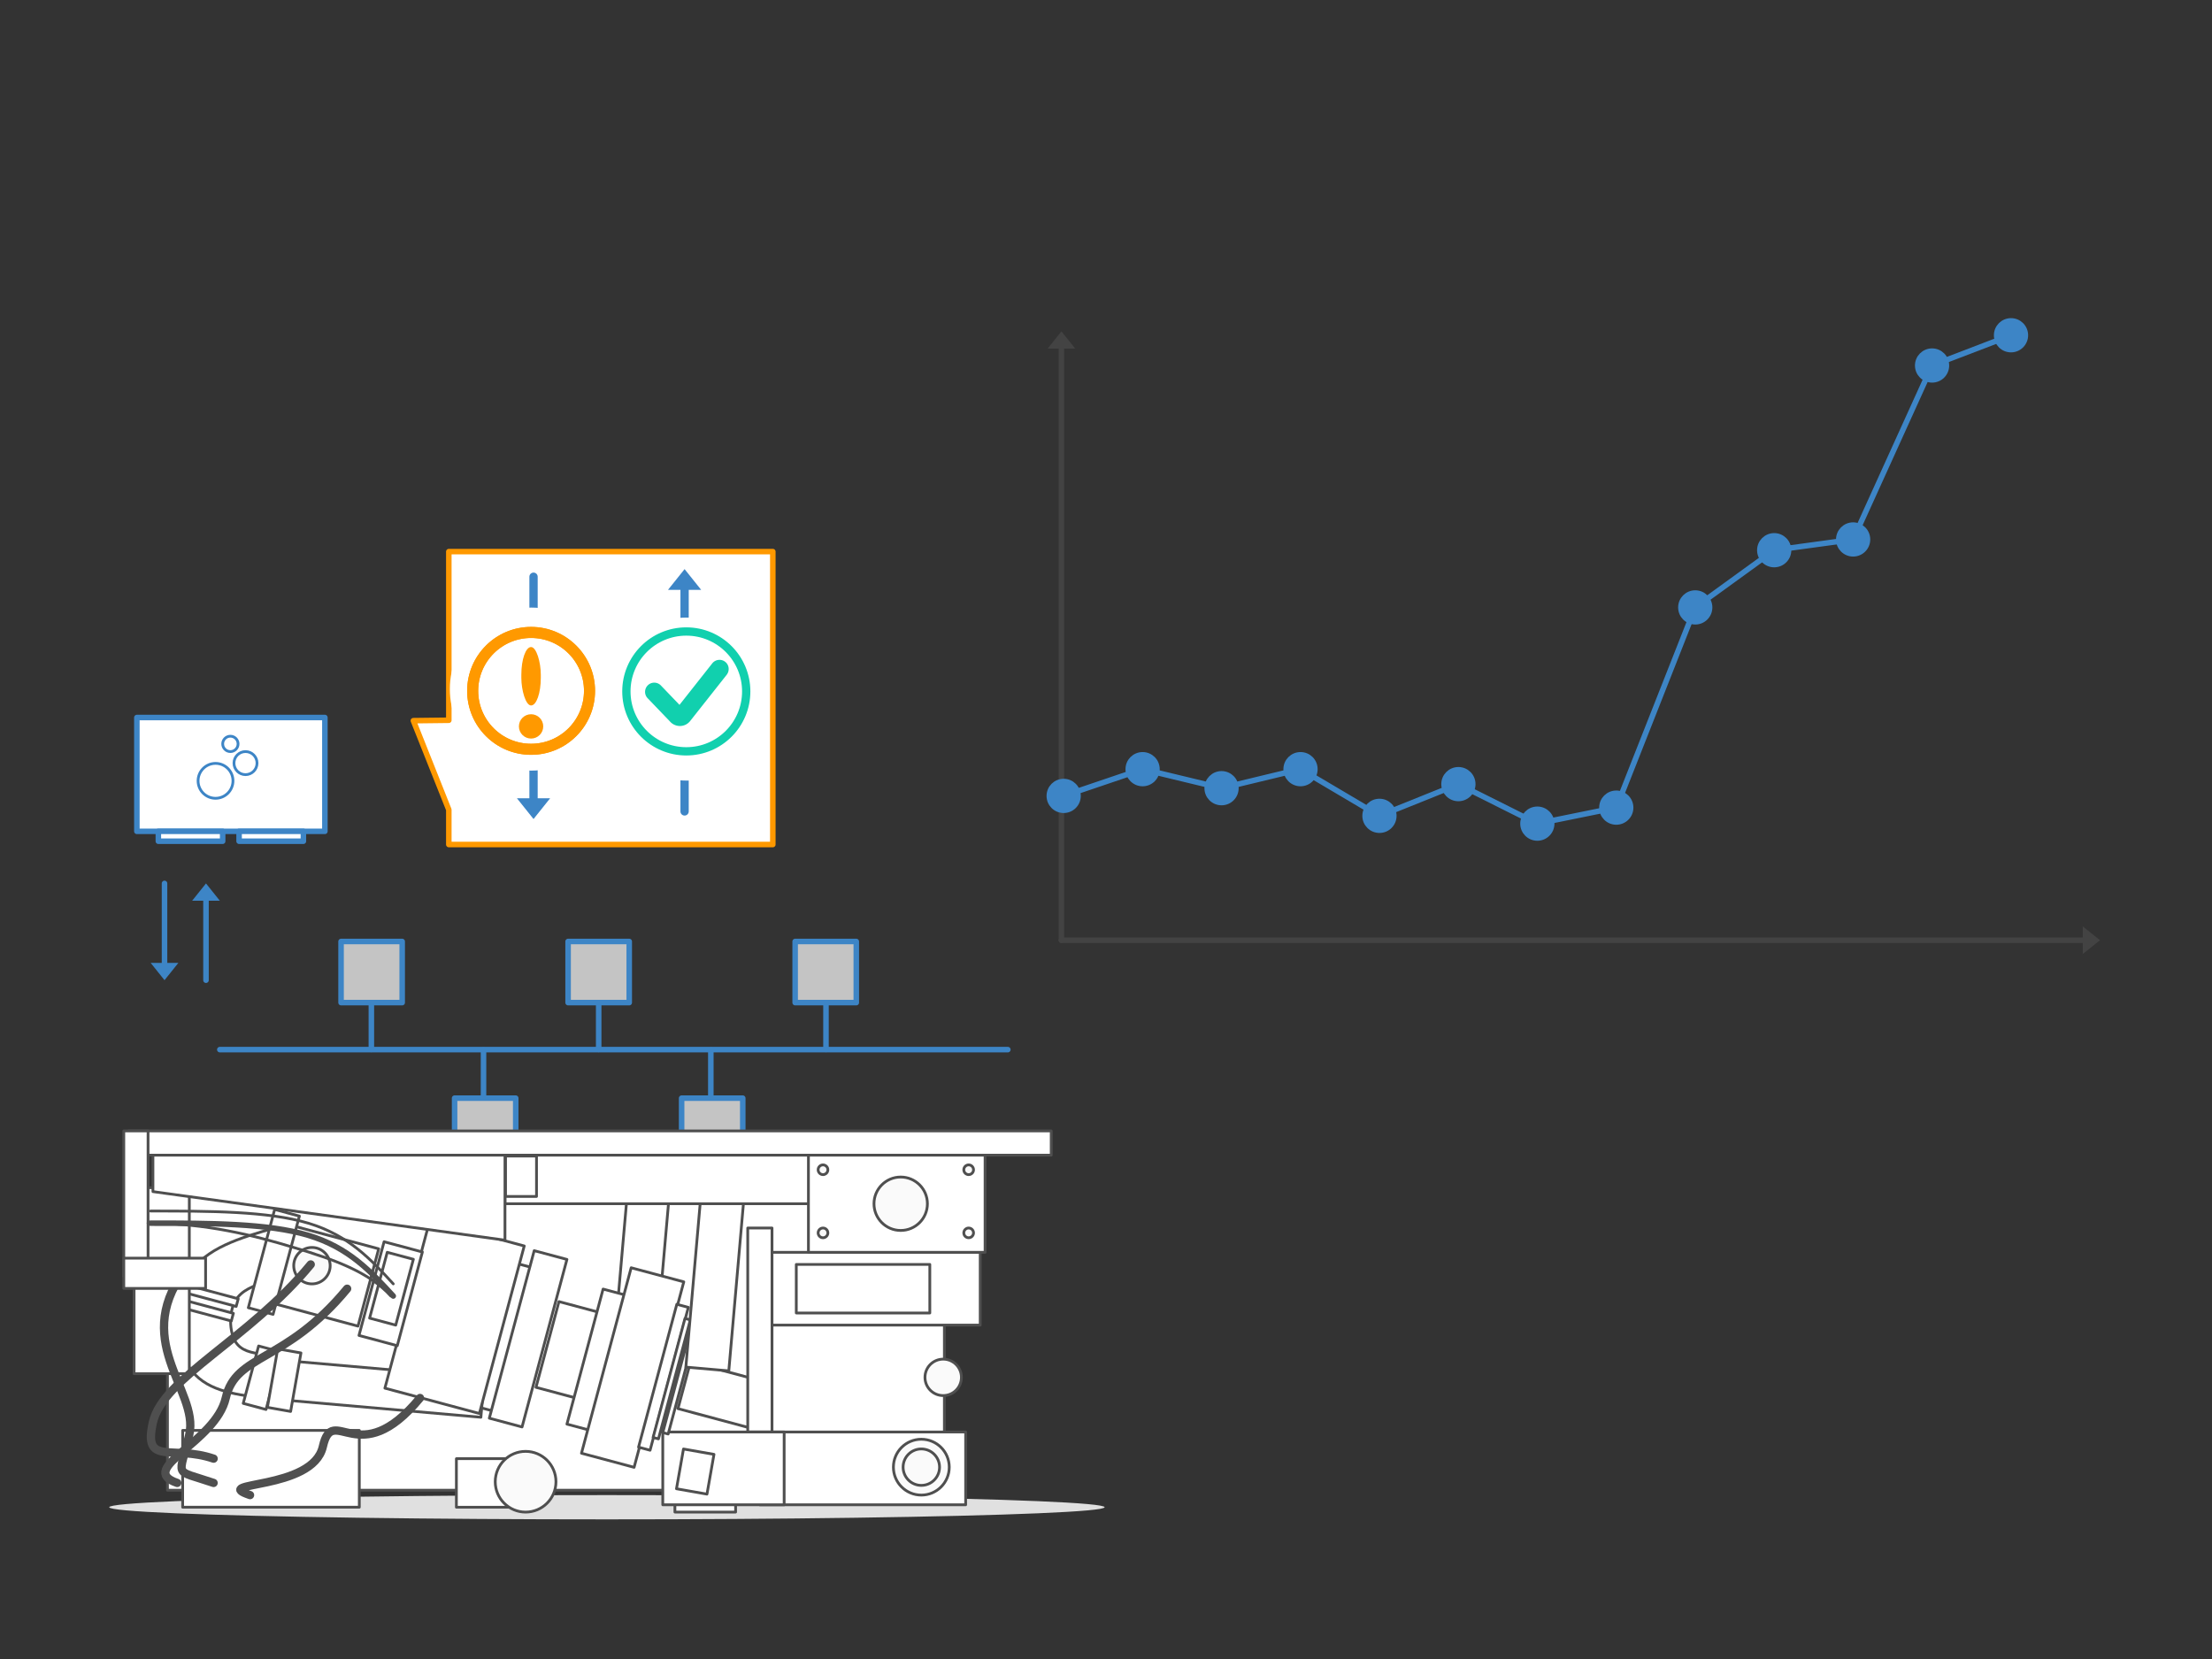
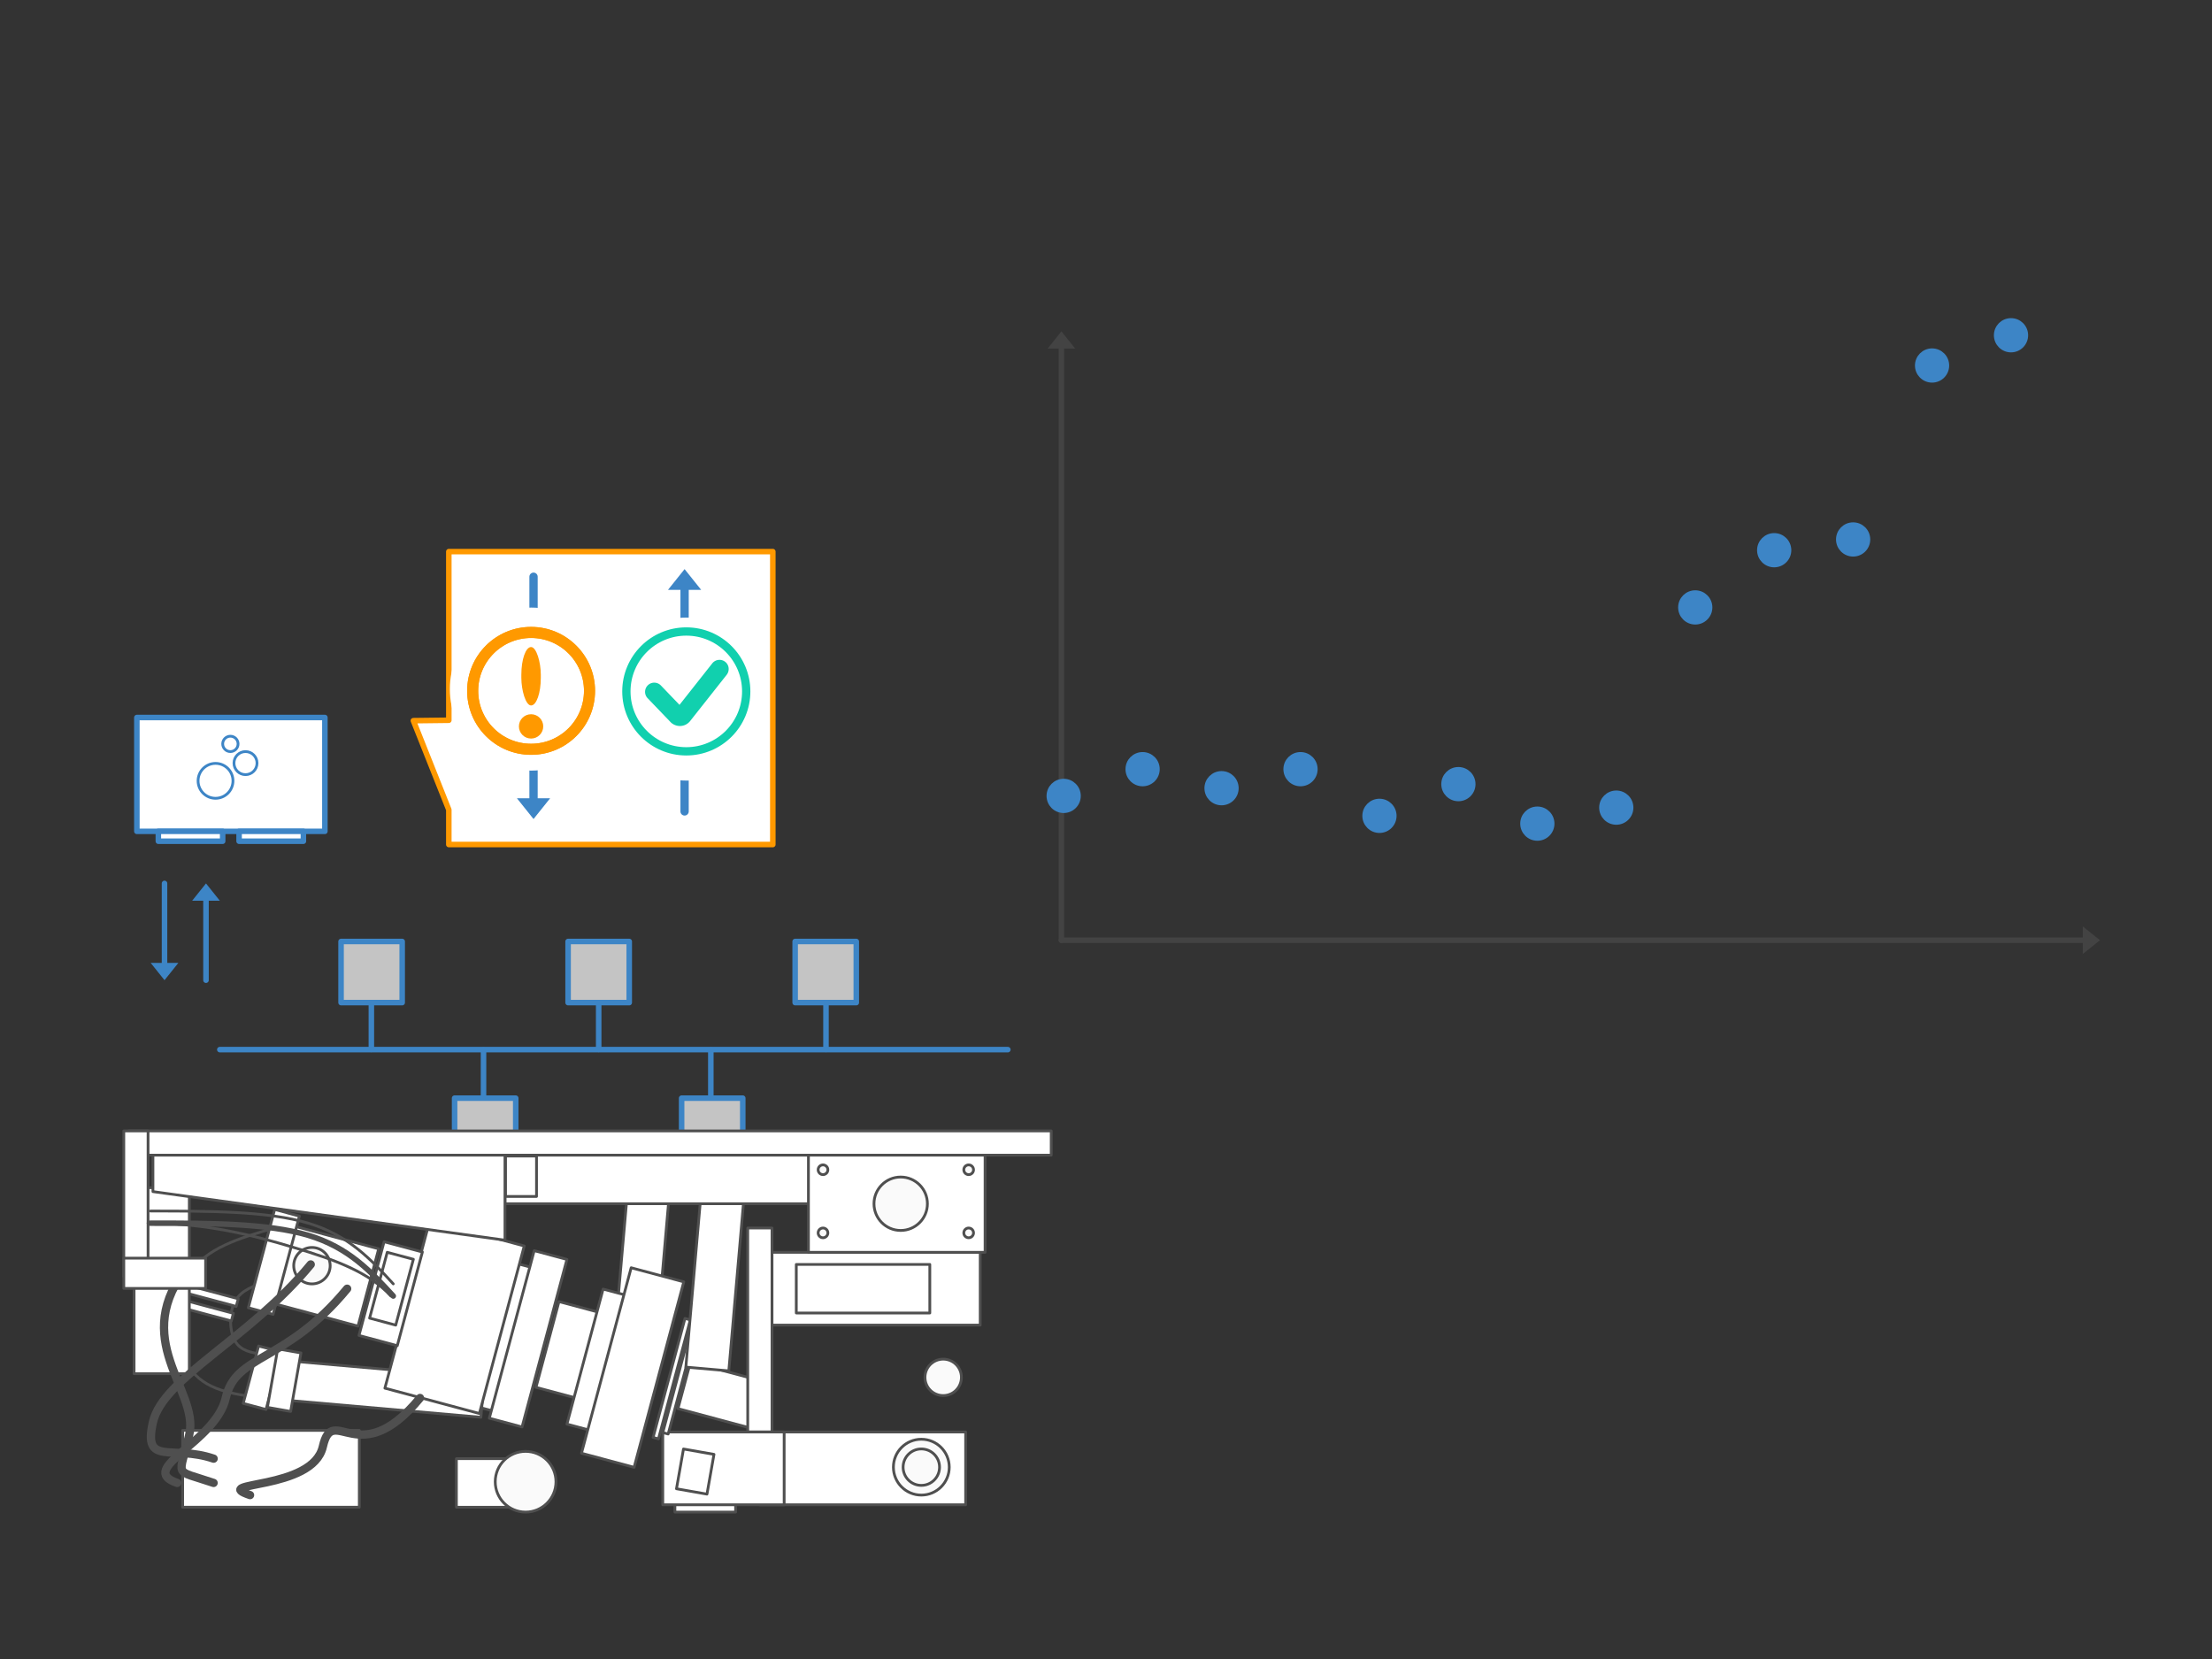
<svg xmlns="http://www.w3.org/2000/svg" xmlns:xlink="http://www.w3.org/1999/xlink" width="800" height="600" stroke="#000" stroke-linecap="round" stroke-linejoin="round" fill="#fff" fill-rule="evenodd">
  <rect width="100%" height="100%" fill="#333333" stroke="none" />
  <style>.B{fill:none}.C{stroke:#3d85c6}.D{stroke-width:2}.E{stroke:none}.F{stroke-width:3}.G{fill:#3d85c6}.H{fill:#fafafa}</style>
  <defs>
    <path d="M0 0l4 5h-8z" id="A" class="E" />
    <path id="B" d="M205.46 340.5h22.11v22.11h-22.11z" />
    <path id="C" d="M54.43 437.99c21.22 0 42.44 0 57.07 4.39 14.64 4.39 22.69 13.17 30.73 21.95" />
  </defs>
  <g fill-opacity=".71" class="C D">
    <use xlink:href="#B" />
    <use xlink:href="#B" x="82.12" />
    <use xlink:href="#B" x="-41.05" y="56.66" />
    <use xlink:href="#B" x="41.06" y="56.66" />
    <path d="M79.5 379.61h285" />
    <use xlink:href="#B" x="-82.11" />
    <path d="M134.31 363.08v16.44m82.21-16.44v16.44m82.21-16.44v16.44m-123.86.29v16.44m82.21-16.44v16.44" />
  </g>
  <g stroke="#4f4f4f">
-     <ellipse cx="219.5" cy="545.11" fill="#e0e0e0" rx="180" ry="4.39" class="E" />
    <path d="M244.09 521.4h21.95v25.46h-21.95z" />
-     <path d="M60.57 424.81h280.98v114.15H60.57z" />
    <path d="M227 430.23l15.1 1.32-3.34 38.1-15.1-1.32zm-178.51-.7h19.98v36.55H48.49zm-1.96-20.52h333.66v8.78H46.53z" />
    <path d="M44.77 461.69v-52.68h8.78v52.68zm157.39 9.05l14.64 3.92-8.31 31.01-14.64-3.92z" />
    <path d="M218.12 466.21l10.42 2.79-13.08 48.84-10.42-2.79zm-30.63-9.1l5.5 1.47-13.91 51.93-5.5-1.47z" />
    <path d="M193.2 452.32l11.84 3.17-16.23 60.59-11.84-3.17z" />
    <path d="M99.21 444.13c-12.43 3.6-24.85 7.2-30.82 16.76s-5.48 25.09 0 33.53 15.95 9.81 26.42 11.17m1.76-42.14c-4.66 1.54-9.32 3.09-11.56 7.18-2.24 4.1-2.05 10.75 0 14.37 2.06 3.62 5.98 4.21 9.91 4.79" class="B" />
    <path d="M99.06 441.49l37.9 10.16-7.49 27.96-37.9-10.16zm-12.9 28.23l-.74 2.77-20.76-5.56.74-2.77zm-1.76 5.27l-.74 2.77-20.76-5.56.74-2.77z" />
    <path d="M99.33 437.42l8.95 2.4-9.52 35.54-8.95-2.4zm-2.18 54.12l78.01 6.83-1.24 14.2-78.01-6.83z" />
    <path d="M155.43 441.46l34.17 9.16-16.23 60.59-34.17-9.16zm-61.9 45.33l8.24 2.21-5.56 20.76-8.24-2.21z" />
    <path d="M100.44 487.83l8.4 1.48-3.73 21.16-8.4-1.48zm38.47-38.74l13.85 3.71-9.08 33.89-13.85-3.71zm-72.85 68.24h63.89v27.77H66.06zm208.76-64.42h79.69v26.34h-79.69zm0 64.98h74.42v26.34h-74.42z" />
    <path d="M239.7 517.89h43.9v26.34h-43.9zm-11.43-59.39l19.03 5.1-17.97 67.08-19.03-5.1z" />
-     <path d="M244.78 471.71l4.17 1.12-13.84 51.67-4.17-1.12z" />
    <path d="M247.73 476.83l1.94.52-11.53 43.04-1.94-.52zm1.64 5.23l1.94.52-9.66 36.05-1.94-.52zm.36 10.5L277.5 500l-4.53 16.89-27.77-7.44z" />
    <path d="M270.43 444.13h8.78v73.73h-8.78zm-16.73-14.25l15.53 1.36-5.65 64.55-15.53-1.36z" />
    <path d="M182.62 417.79H338.7v17.56H182.62z" />
    <path d="M55.31 417.79h127.32v30.73L55.31 430.96zm127.53.32h11.2v14.6h-11.2zm64.35 105.94l11.03 1.94-2.53 14.38-11.03-1.94zm-198.7-63.79h19.98v36.55H48.49z" />
    <path d="M68.47 457.3c-22.31 27.07 3.66 45.37 0 61.46-3.65 16.1-6.22 12.44 8.78 17.56" class="B F" />
    <path d="M44.77 455.02h29.59v10.95H44.77z" />
    <circle cx="112.82" cy="457.75" r="6.59" class="H" />
    <g class="B">
      <g class="F">
        <path d="M112.38 457.3c-22.32 27.07-53.42 40.98-57.07 57.07-3.66 16.1 6.95 8.05 21.95 13.17" />
        <path d="M125.55 466.08c-22.32 27.07-40.24 23.41-43.9 39.51s-32.56 25.61-17.56 30.73m87.81-30.72c-22.32 27.07-31.47 1.46-35.13 17.56s-41.34 12.44-26.34 17.56" />
      </g>
      <use xlink:href="#C" />
      <path d="M53.55 442.38c21.22 0 38.05 4.39 52.68 8.78 14.64 4.39 27.08 8.78 35.12 17.56" />
      <use xlink:href="#C" y="4.39" class="D" />
      <path d="M140.05 452.91l9.45 2.53-6.38 23.81-9.45-2.53z" />
    </g>
    <path d="M165.06 527.55h21.95v17.56h-21.95z" />
    <circle cx="190.09" cy="535.89" r="10.98" class="H" />
    <path d="M287.99 457.3h48.29v17.56h-48.29z" />
    <g class="H">
      <circle cx="333.21" cy="530.62" r="10.1" />
      <circle cx="333.21" cy="530.62" r="6.59" />
      <circle cx="341.12" cy="498.14" r="6.59" />
    </g>
    <path d="M292.38 417.79h63.89v35.12h-63.89z" />
    <g class="H">
      <circle cx="297.65" cy="423.06" r="1.76" />
      <circle cx="297.65" cy="445.89" r="1.76" />
      <circle cx="350.33" cy="423.06" r="1.76" />
      <circle cx="350.33" cy="445.89" r="1.76" />
      <circle cx="325.75" cy="435.35" r="9.66" />
    </g>
  </g>
  <path d="M162.32 199.5H279.5v105.93H162.32v-12.58l-12.82-32.21 12.82-.15V199.5" stroke="#f90" class="D" />
  <g transform="matrix(0 -1 1 0 192.96 296.21)">
    <path d="M87.63 0H6.75" class="B C F" />
    <use xlink:href="#A" transform="matrix(0 -1.5 1.5 0 0 0)" class="G" />
  </g>
  <circle cx="29.48" cy="29.48" transform="matrix(0 -1 1 0 162.69 278.7)" r="29.48" class="E" />
  <g transform="matrix(0 1 -1 0 247.59 205.83)">
    <path d="M87.63 0H6.75" class="B C F" />
    <use xlink:href="#A" transform="matrix(0 -1.5 1.5 0 0 0)" class="G" />
  </g>
  <circle cx="29.48" cy="29.48" transform="matrix(0 1 -1 0 277.88 223.35)" r="29.48" class="E" />
  <path d="M262.27 239.35c-1.44-1.13-3.52-.88-4.66.55l-11.86 15.02-6.73-7.01c-1.27-1.32-3.38-1.37-4.7-.09-1.32 1.27-1.37 3.38-.09 4.7l8.05 8.39a4.8 4.8 0 0 0 3.6 1.66h.05c1.45-.01 2.8-.68 3.72-1.86l13.18-16.68c1.12-1.46.89-3.56-.56-4.68z" fill="#11d0ae" fill-rule="nonzero" class="E" />
  <circle cx="248.21" cy="250.06" stroke="#11d0ae" r="21.67" class="B F" />
  <g stroke="#f90" stroke-width="4">
    <circle cx="192.08" cy="249.86" fill-opacity=".7" r="21.13" />
    <circle cx="192.08" cy="249.86" r="21.13" class="B" />
  </g>
  <g fill="#f90" class="E">
    <circle cx="192.07" cy="262.71" r="4.4" />
    <rect x="188.55" y="234.01" width="7.04" height="21.13" rx="10" />
  </g>
  <g transform="translate(383.87 119.84)">
    <path d="M0 220.2V5.63" stroke="#434343" class="B D" />
    <use fill="#434343" transform="matrix(1.25 0 0 1.25 0 0)" xlink:href="#A" />
  </g>
  <g transform="translate(383.87 340.04)">
    <path d="M0 0h370.01" stroke="#434343" class="B D" />
    <use fill="#434343" transform="matrix(0 1.25 -1.25 0 375.625 -375.625)" x="300.5" xlink:href="#A" />
  </g>
  <g class="C D">
    <g class="G">
      <circle cx="5.19" cy="5.19" transform="matrix(-1 0 0 -1 389.88 293.04)" r="5.19" />
      <circle cx="5.19" cy="5.19" transform="matrix(-1 0 0 -1 418.43 283.37)" r="5.19" />
      <circle cx="5.19" cy="5.19" transform="matrix(-1 0 0 -1 446.98 290.25)" r="5.19" />
      <circle cx="5.19" cy="5.19" transform="matrix(-1 0 0 -1 475.54 283.37)" r="5.19" />
      <circle cx="5.19" cy="5.19" transform="matrix(-1 0 0 -1 504.09 300.25)" r="5.19" />
      <circle cx="5.19" cy="5.19" transform="matrix(-1 0 0 -1 532.64 288.78)" r="5.19" />
      <circle cx="5.19" cy="5.19" transform="matrix(-1 0 0 -1 561.19 303.07)" r="5.19" />
      <circle cx="5.19" cy="5.19" transform="matrix(-1 0 0 -1 589.74 297.28)" r="5.19" />
      <circle cx="5.19" cy="5.19" transform="matrix(-1 0 0 -1 618.3 224.87)" r="5.19" />
      <circle cx="5.19" cy="5.19" transform="matrix(-1 0 0 -1 646.85 204.18)" r="5.19" />
      <circle cx="5.19" cy="5.19" transform="matrix(-1 0 0 -1 675.4 200.29)" r="5.19" />
      <circle cx="5.19" cy="5.19" transform="matrix(-1 0 0 -1 703.95 137.38)" r="5.19" />
      <circle cx="5.19" cy="5.19" transform="matrix(-1 0 0 -1 732.5 126.44)" r="5.19" />
-       <path d="M389.62 286.18l18.71-6.34m9.97-.46l18.45 4.45m10.1 0l18.45-4.45m9.51 1.44l19.61 11.6m9.31.71l18.91-7.6m9.46.39l19.26 9.64m9.74 1.28l18.37-3.73m6.99-5.86l24.74-62.74m6.11-7.89l20.14-14.59m9.35-3.75l18.26-2.49m7.3-5.42l24.26-53.45m7-6.59l18.85-7.22" />
    </g>
    <path d="M49.5 259.5h68v41.16h-68z" />
    <path d="M57.27 300.66h23.26v3.58H57.27zm29.2 0h23.26v3.58H86.47z" />
  </g>
  <circle cx="83.32" cy="269.04" r="2.78" class="C" />
  <circle cx="88.79" cy="275.99" r="4.17" class="C" />
  <circle cx="77.95" cy="282.4" r="6.31" class="C" />
  <g transform="translate(59.5 319.5)">
    <g transform="translate(15)">
      <path d="M0 5.63V35" class="B C D" />
      <use xlink:href="#A" transform="matrix(1.25 0 0 1.25 0 0)" class="G" />
    </g>
    <g transform="rotate(180 0 17.5)">
      <path d="M0 5.63V35" class="B C D" />
      <use xlink:href="#A" transform="matrix(1.25 0 0 1.25 0 0)" class="G" />
    </g>
  </g>
</svg>